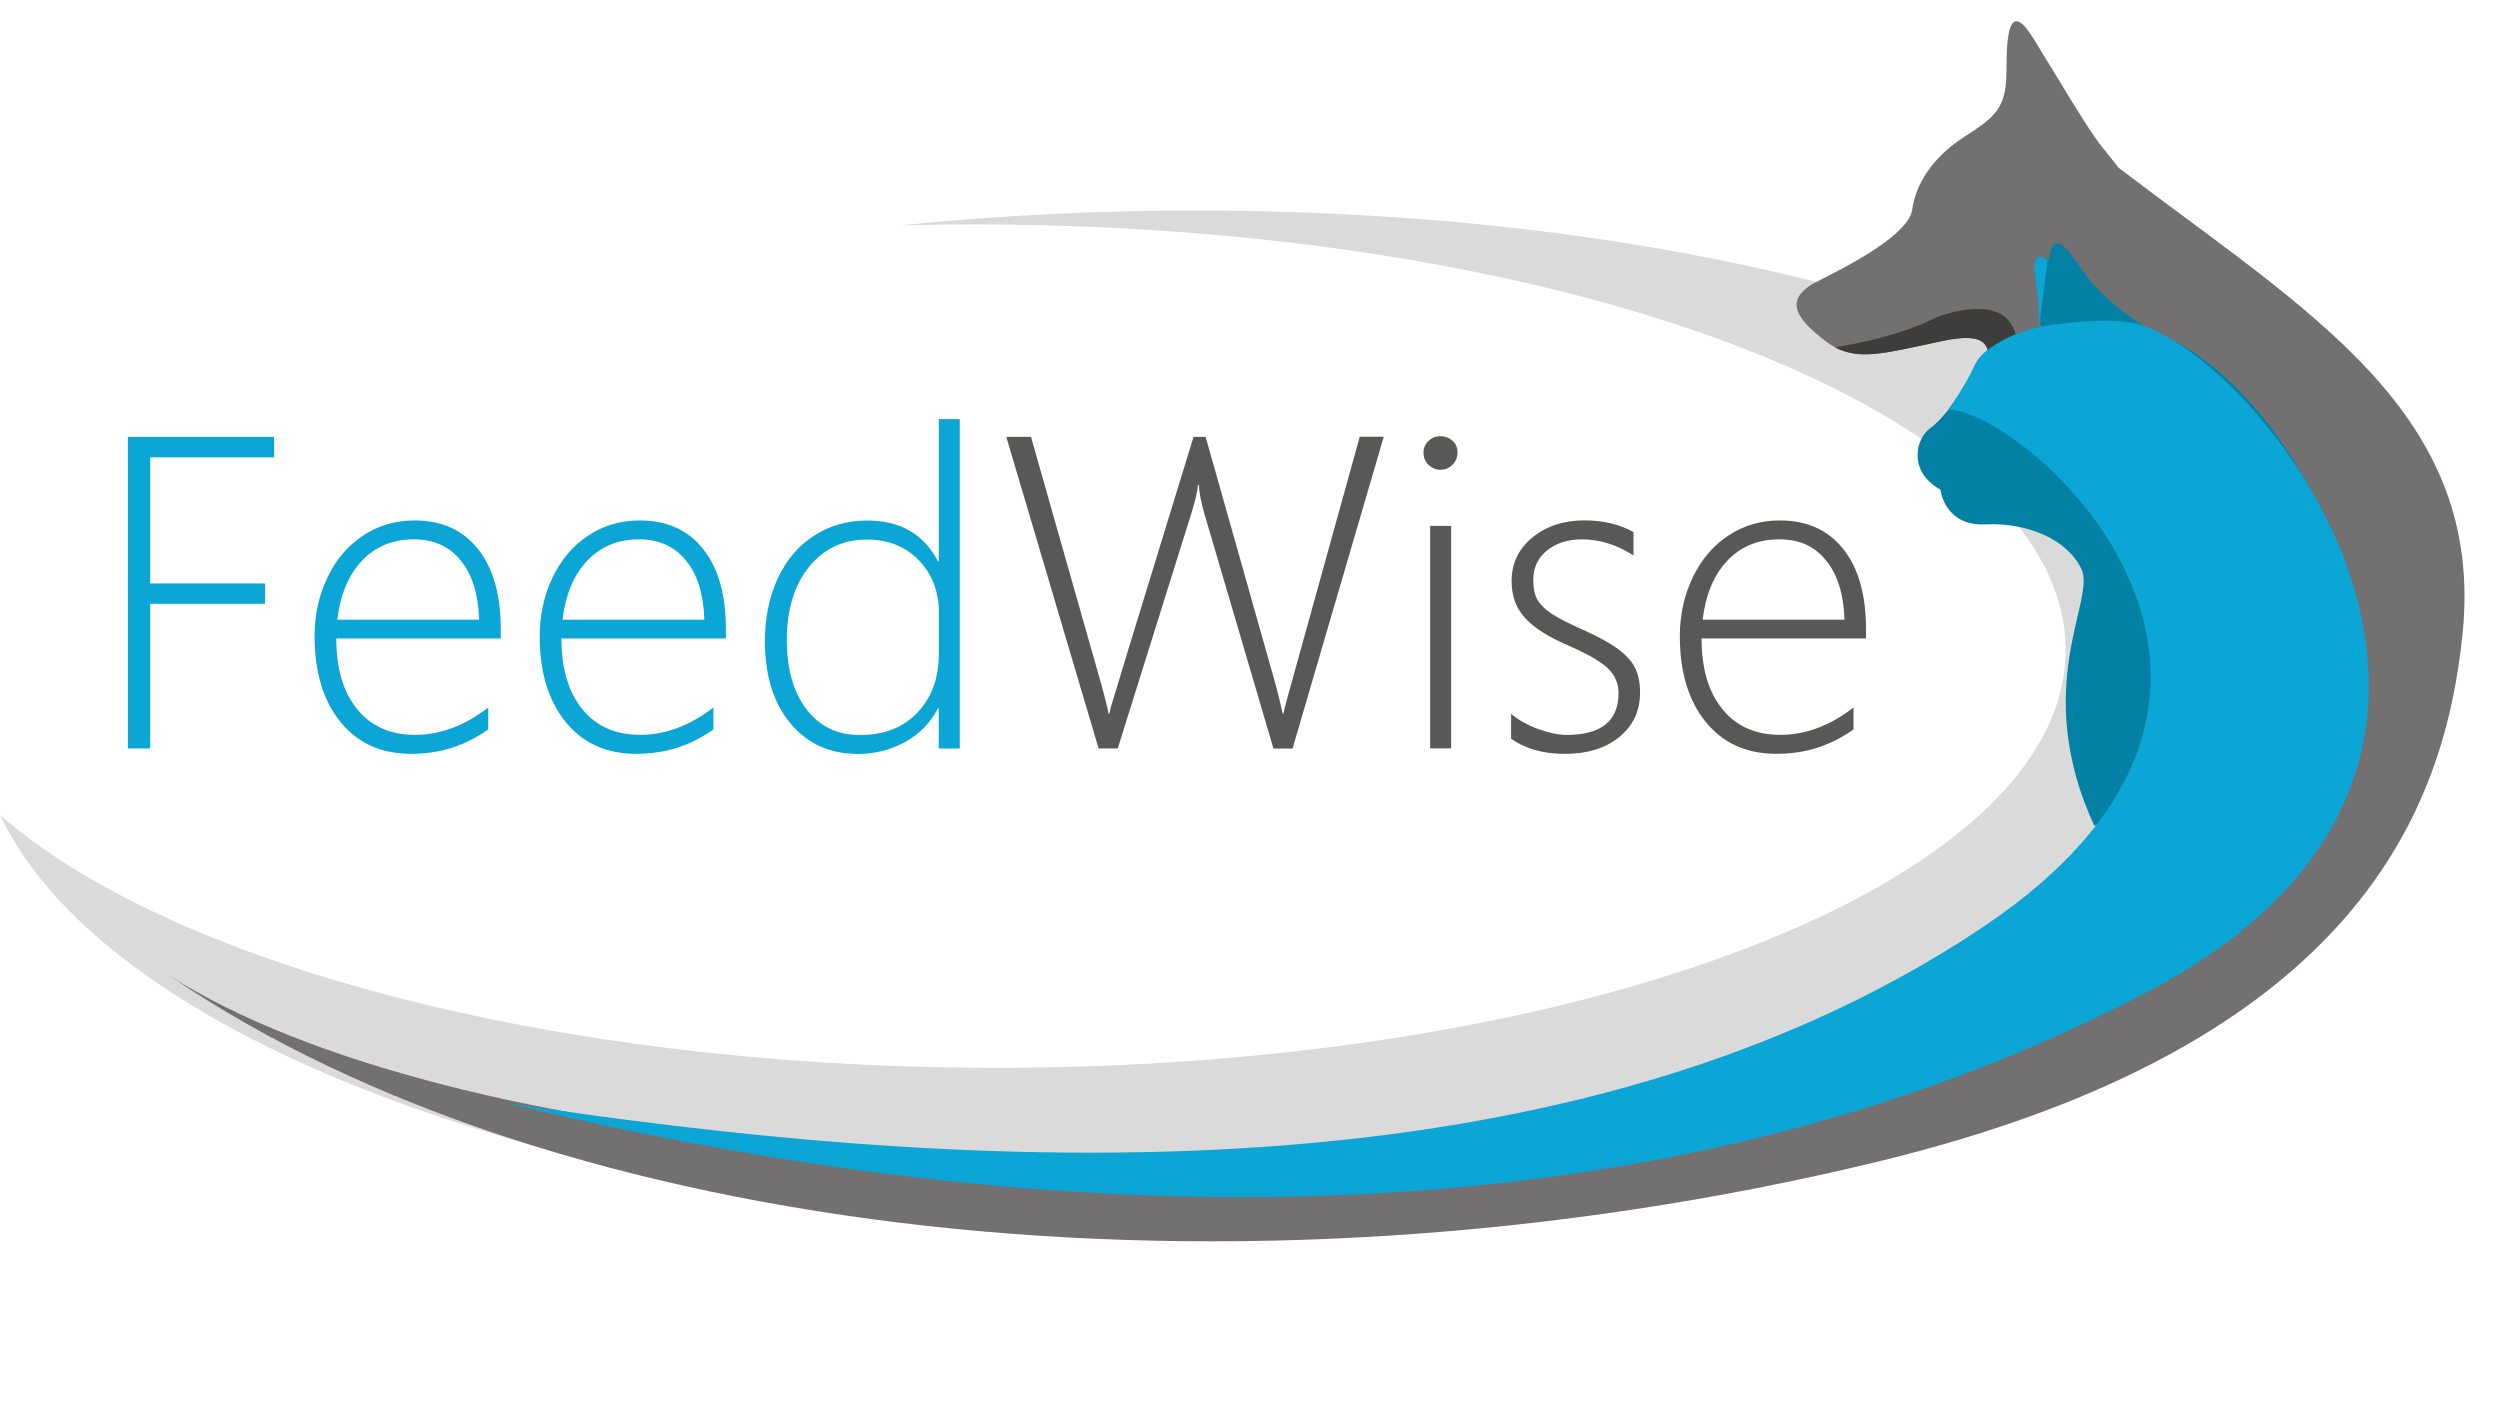
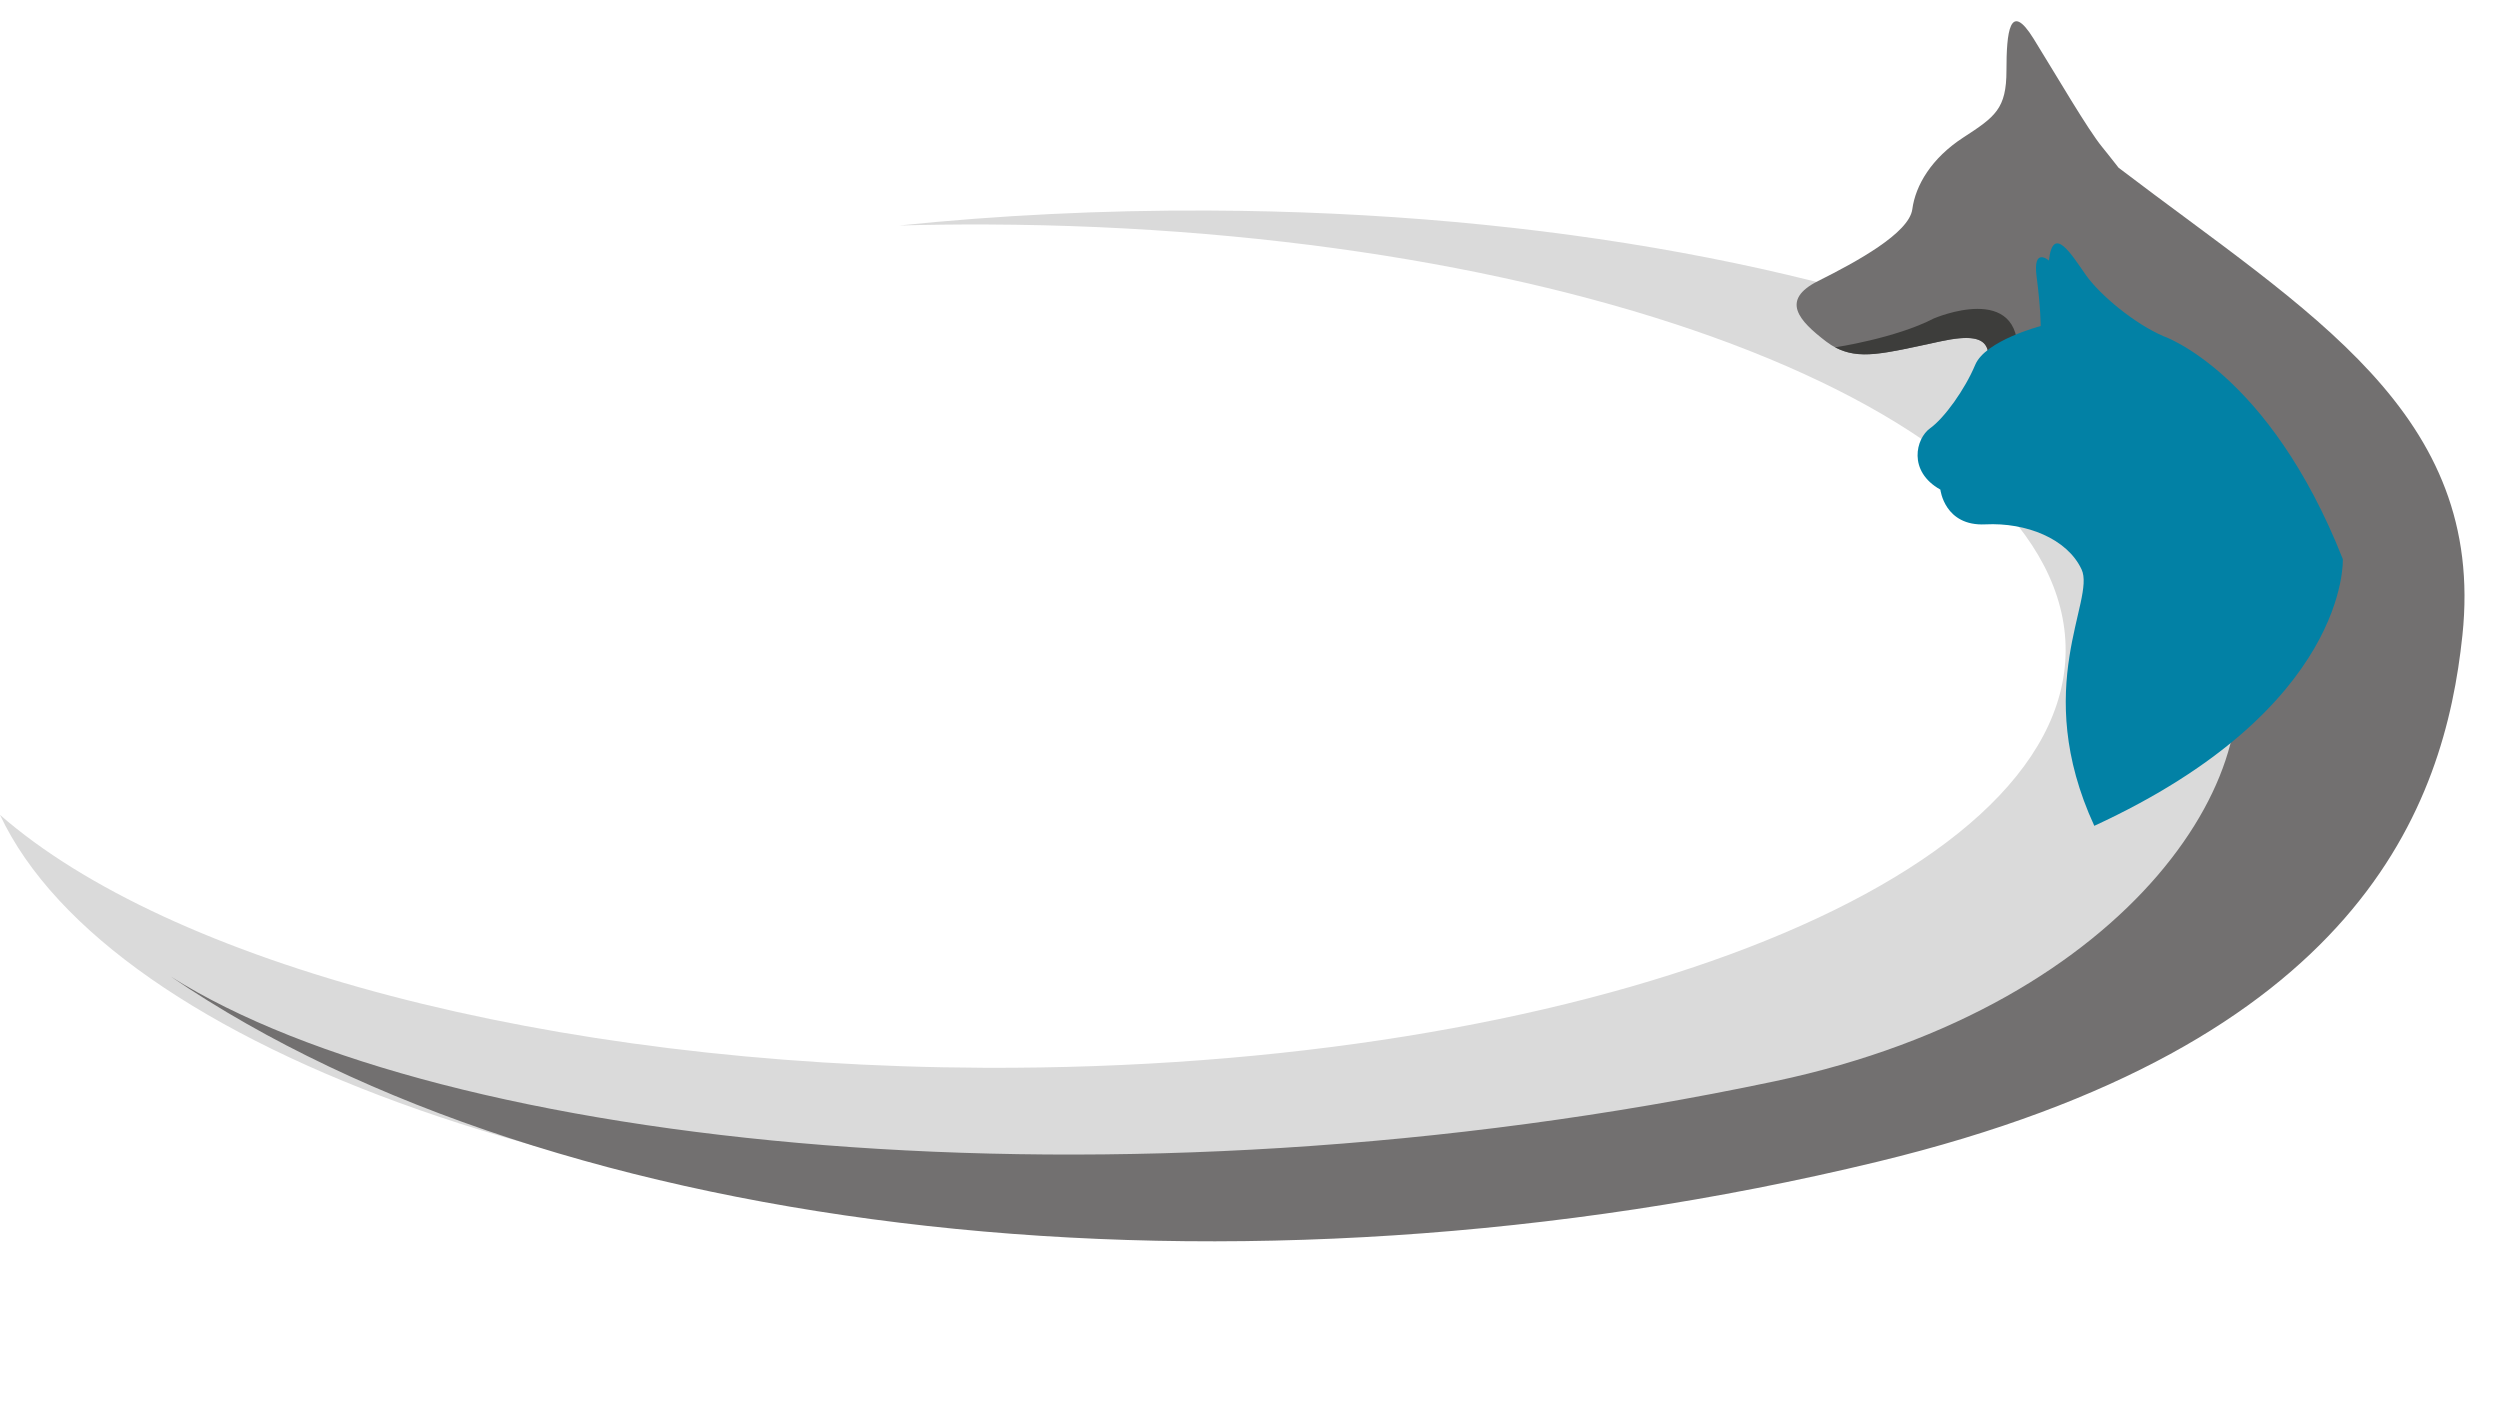
<svg xmlns="http://www.w3.org/2000/svg" id="Layer_1" data-name="Layer 1" viewBox="0 0 343.89 194.09">
  <defs>
    <clipPath id="clippath">
      <rect x="0" y="0" width="343.89" height="181.21" fill="none" stroke-width="0" />
    </clipPath>
    <clipPath id="clippath-1">
      <rect x="0" width="343.89" height="194.09" fill="none" stroke-width="0" />
    </clipPath>
  </defs>
  <g clip-path="url(#clippath)">
    <path d="M135.35,146.88c82.03.36,148.65-25.33,148.79-57.36.14-32.03-66.25-58.29-148.28-58.64-4.1-.02-8.16.03-12.18.14,13.59-1.4,27.84-2.12,42.53-2.06,93.37.4,164.63,32.16,164.46,70.92-.17,38.77-71.7,69.86-165.07,69.46-82.11-.35-150.44-24.96-165.6-57.25,23.17,20.27,75.03,34.53,135.35,34.79" fill="#dadada" stroke-width="0" />
    <path d="M338.72,87.4c3.22-30.6-21.1-44.36-47.3-64.33-.91-1.16-1.71-2.19-2.25-2.84-1.98-2.41-6.15-9.6-9.44-14.91-3.29-5.31-3.73-.88-3.73,4.38s-1.54,6.36-5.93,9.21c-4.39,2.85-6.58,6.58-7.02,9.87-.44,3.29-7.68,7.24-12.95,9.87-5.27,2.64-2.63,5.48,1.1,8.33,3.73,2.85,7.47,1.75,15.59,0,8.12-1.75,6.58,1.54,6.8,5.04,0,0,.87,20.59,18.1,22.9,0,0,9.67,2.37,14.22,11.86,8.39,17.53-12.07,51.46-61.76,61.95-91.3,19.28-183.68,8.96-220.64-14.39,52.99,36.11,146.29,46.86,234.72,25.47,66.53-16.1,78.03-49.02,80.49-72.42" fill="#727070" stroke-width="0" />
    <path d="M291.66,74.91c-17.23-2.32-18.06-22.89-18.06-22.89-.29-3.13,1.46-6.82-6.54-5.09-8.29,1.79-11.22,2.59-14.64.85,0,0,8.32-1.24,13.6-3.98,0,0,12.14-5.22,11.5,5.18,0,0-1.02,19.17,14.14,25.94" fill="#3d3d3b" stroke-width="0" />
    <path d="M288.08,113.59c-8.79-19.1.23-31.05-1.75-35.27-1.97-4.22-7.6-6.47-13.23-6.19-5.63.28-6.19-4.78-6.19-4.78-4.51-2.53-3.38-7.03-1.41-8.44,1.97-1.41,4.79-5.35,6.2-8.72,1.41-3.37,9.01-5.34,9.01-5.34,0,0,0-2.53-.56-6.76-.56-4.22,1.69-2.25,1.69-2.25.56-5.06,3.1-.84,5.07,1.97,1.97,2.81,6.76,6.75,10.7,8.44,0,0,14.49,4.91,24.66,30.66,0,0,.94,20.49-34.17,36.68" fill="#0281a5" stroke-width="0" />
-     <path d="M294.44,44.67c18.36,5.95,59.97,60.91.79,91.85-69.19,36.17-151.89,33.12-225.53,15.2,57.61,8.69,143.11,16.11,203.26-24.33,48.68-32.74,6.24-70.54-4.94-71.08,0,0,2.06-2.78,3.47-5.77,0,0,1.13-3.61,9.13-5.62,0,0,9.62-1.6,13.82-.24" fill="#0ba5d6" stroke-width="0" />
-     <path d="M280.52,44.79s0-2.53-.56-6.76c-.57-4.22,1.69-2.25,1.69-2.25" fill="#0ba5d6" stroke-width="0" />
  </g>
  <g clip-path="url(#clippath-1)">
-     <path d="M234.21,85.24c.42-3.49,1.56-6.2,3.42-8.14,1.85-1.94,4.22-2.91,7.1-2.91s4.89.97,6.46,2.91c1.58,1.94,2.42,4.65,2.53,8.14h-19.51ZM256.68,87.84v-1.3c0-4.72-1.04-8.4-3.13-11.02-2.09-2.62-4.99-3.93-8.72-3.93-2.64,0-5.01.7-7.1,2.09-2.09,1.39-3.73,3.32-4.9,5.78-1.17,2.46-1.76,5.14-1.76,8.04,0,4.95,1.19,8.88,3.56,11.8,2.37,2.92,5.6,4.39,9.7,4.39s7.45-1.12,10.63-3.35v-3.02c-3.25,2.51-6.6,3.76-10.05,3.76s-6.05-1.17-7.97-3.52c-1.92-2.34-2.88-5.59-2.88-9.74h22.61ZM207.83,101.6c1.99,1.4,4.47,2.1,7.42,2.1,3.12,0,5.62-.78,7.51-2.33,1.89-1.55,2.84-3.59,2.84-6.12,0-1.38-.25-2.54-.73-3.47-.49-.93-1.33-1.82-2.52-2.66-1.19-.84-2.9-1.75-5.13-2.73-1.7-.76-2.98-1.43-3.86-2.02-.88-.59-1.5-1.22-1.88-1.88-.38-.66-.57-1.57-.57-2.71,0-1.68.63-3.03,1.88-4.05,1.25-1.02,2.86-1.54,4.82-1.54,2.44,0,4.8.74,7.09,2.21v-3.21c-1.92-1.07-4.17-1.61-6.75-1.61-2.84,0-5.22.78-7.14,2.34-1.92,1.56-2.88,3.57-2.88,6.02,0,2.03.62,3.72,1.86,5.08,1.24,1.36,3.28,2.64,6.12,3.86,2.58,1.13,4.35,2.15,5.3,3.09.95.93,1.43,2.04,1.43,3.34,0,3.86-2.38,5.78-7.14,5.78-1.11,0-2.4-.27-3.89-.8-1.49-.54-2.74-1.24-3.75-2.1v3.4ZM199.61,72.34h-2.88v30.61h2.88v-30.61ZM199.8,63.93c.46-.46.69-1.02.69-1.69s-.23-1.23-.71-1.63c-.47-.41-1.02-.61-1.65-.61s-1.17.22-1.63.65-.69.96-.69,1.59c0,.7.23,1.27.71,1.72.47.44,1.01.66,1.62.66.65,0,1.2-.23,1.66-.69M190.33,60.08h-3.29l-9.99,36.04c-.28.98-.44,1.66-.5,2.05h-.11c-.15-.76-.45-2.02-.91-3.79l-9.69-34.29h-1.66c-7.51,24.47-11.31,36.87-11.39,37.21-.08.34-.14.63-.18.87h-.11c-.2-1.01-.52-2.28-.94-3.79l-9.74-34.29h-3.4l12.7,42.87h2.63l10.1-32.25c.55-1.77.87-3.11.94-4.01h.11c.07,1.13.34,2.48.8,4.07l9.47,32.19h2.63l12.54-42.87Z" fill="#585857" stroke-width="0" />
-     <path d="M129.14,89.98c0,3.28-.98,5.96-2.93,8.03-1.96,2.07-4.6,3.1-7.94,3.1-3.08,0-5.53-1.18-7.33-3.54-1.81-2.36-2.71-5.56-2.71-9.6s1.02-7.48,3.06-9.99c2.04-2.51,4.69-3.76,7.96-3.76,2.92,0,5.3.95,7.14,2.85,1.84,1.9,2.77,4.34,2.77,7.31v5.62ZM132.02,102.96v-45.31h-2.88v19.57h-.11c-1.94-3.74-5.19-5.62-9.77-5.62-2.69,0-5.12.69-7.27,2.08-2.15,1.38-3.82,3.34-5,5.88-1.18,2.54-1.77,5.41-1.77,8.62,0,4.74,1.17,8.52,3.51,11.32,2.34,2.8,5.43,4.21,9.27,4.21,2.32,0,4.48-.54,6.48-1.63,1.99-1.09,3.51-2.64,4.54-4.65h.11v5.54h2.88ZM77.38,85.24c.42-3.49,1.56-6.2,3.42-8.14,1.85-1.94,4.22-2.91,7.1-2.91,2.73,0,4.89.97,6.46,2.91,1.58,1.94,2.42,4.65,2.53,8.14h-19.51ZM99.85,87.84v-1.3c0-4.72-1.04-8.4-3.13-11.02-2.09-2.62-4.99-3.93-8.72-3.93-2.64,0-5.01.7-7.1,2.09-2.1,1.39-3.73,3.32-4.9,5.78-1.17,2.46-1.76,5.14-1.76,8.04,0,4.95,1.19,8.88,3.56,11.8,2.37,2.92,5.6,4.39,9.7,4.39s7.45-1.12,10.63-3.35v-3.02c-3.25,2.51-6.6,3.76-10.05,3.76s-6.05-1.17-7.97-3.52c-1.92-2.34-2.88-5.59-2.88-9.74h22.61ZM46.4,85.24c.42-3.49,1.56-6.2,3.42-8.14,1.85-1.94,4.22-2.91,7.1-2.91,2.73,0,4.89.97,6.46,2.91,1.58,1.94,2.42,4.65,2.53,8.14h-19.51ZM68.88,87.84v-1.3c0-4.72-1.04-8.4-3.13-11.02-2.09-2.62-4.99-3.93-8.72-3.93-2.64,0-5.01.7-7.1,2.09-2.09,1.39-3.73,3.32-4.9,5.78-1.17,2.46-1.76,5.14-1.76,8.04,0,4.95,1.19,8.88,3.56,11.8s5.6,4.39,9.7,4.39,7.45-1.12,10.63-3.35v-3.02c-3.25,2.51-6.6,3.76-10.05,3.76s-6.05-1.17-7.97-3.52c-1.92-2.34-2.88-5.59-2.88-9.74h22.61ZM37.71,62.91v-2.82h-20.12v42.87h3.07v-19.9h15.8v-2.8h-15.8v-17.35h17.05Z" fill="#0ba5d6" stroke-width="0" />
-   </g>
+     </g>
</svg>